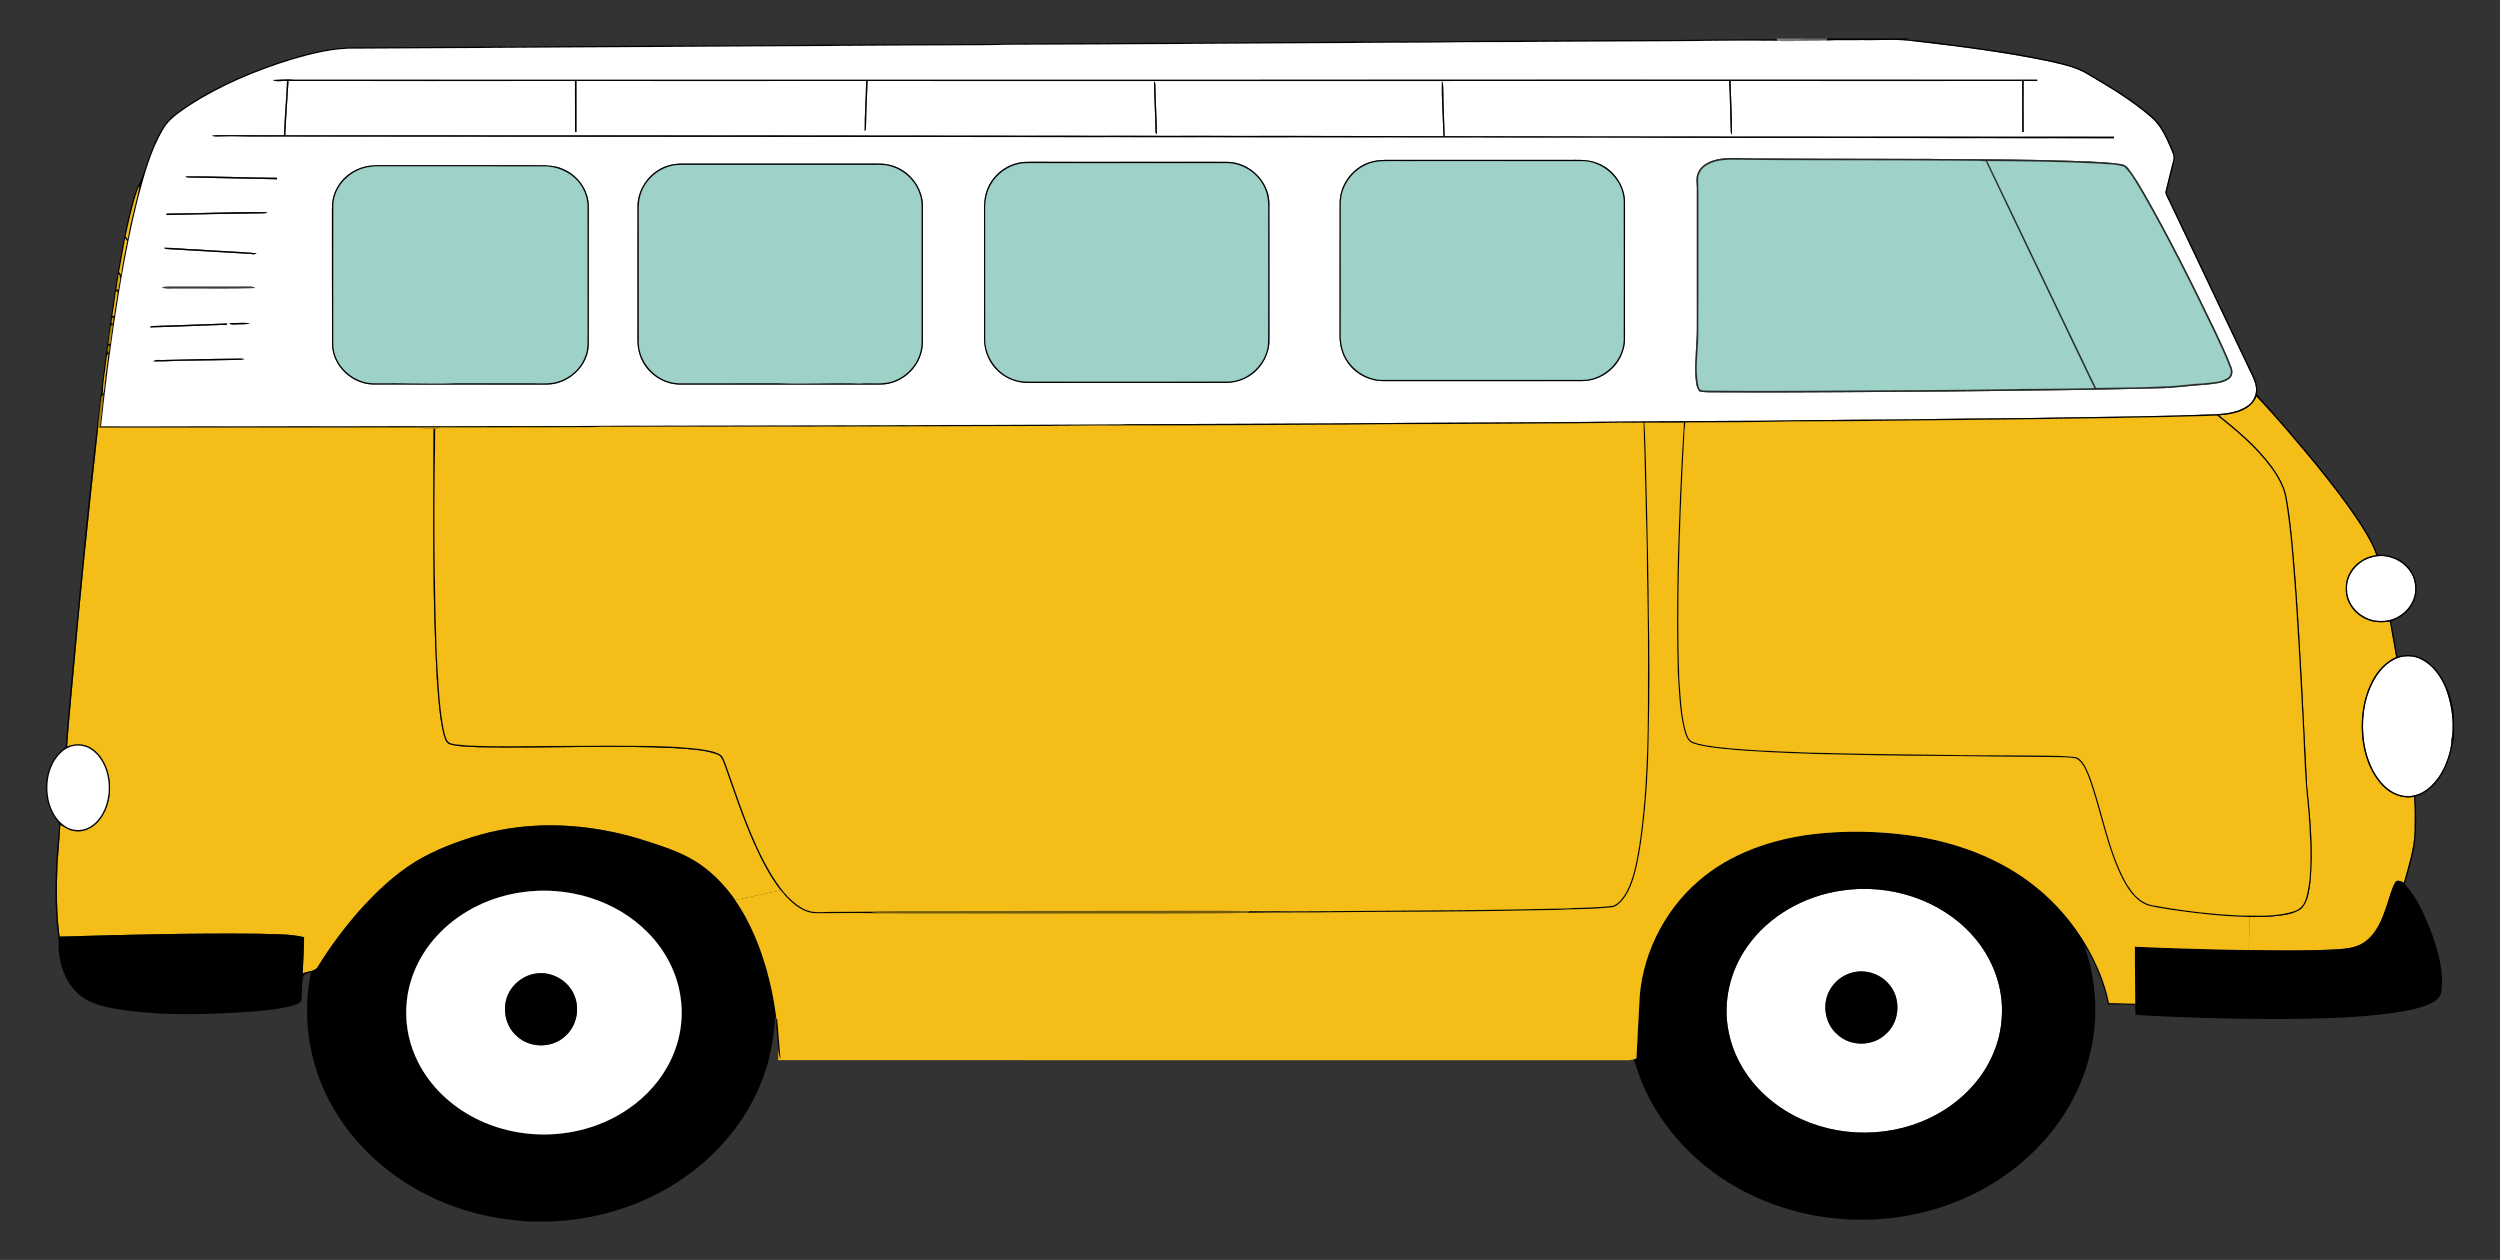
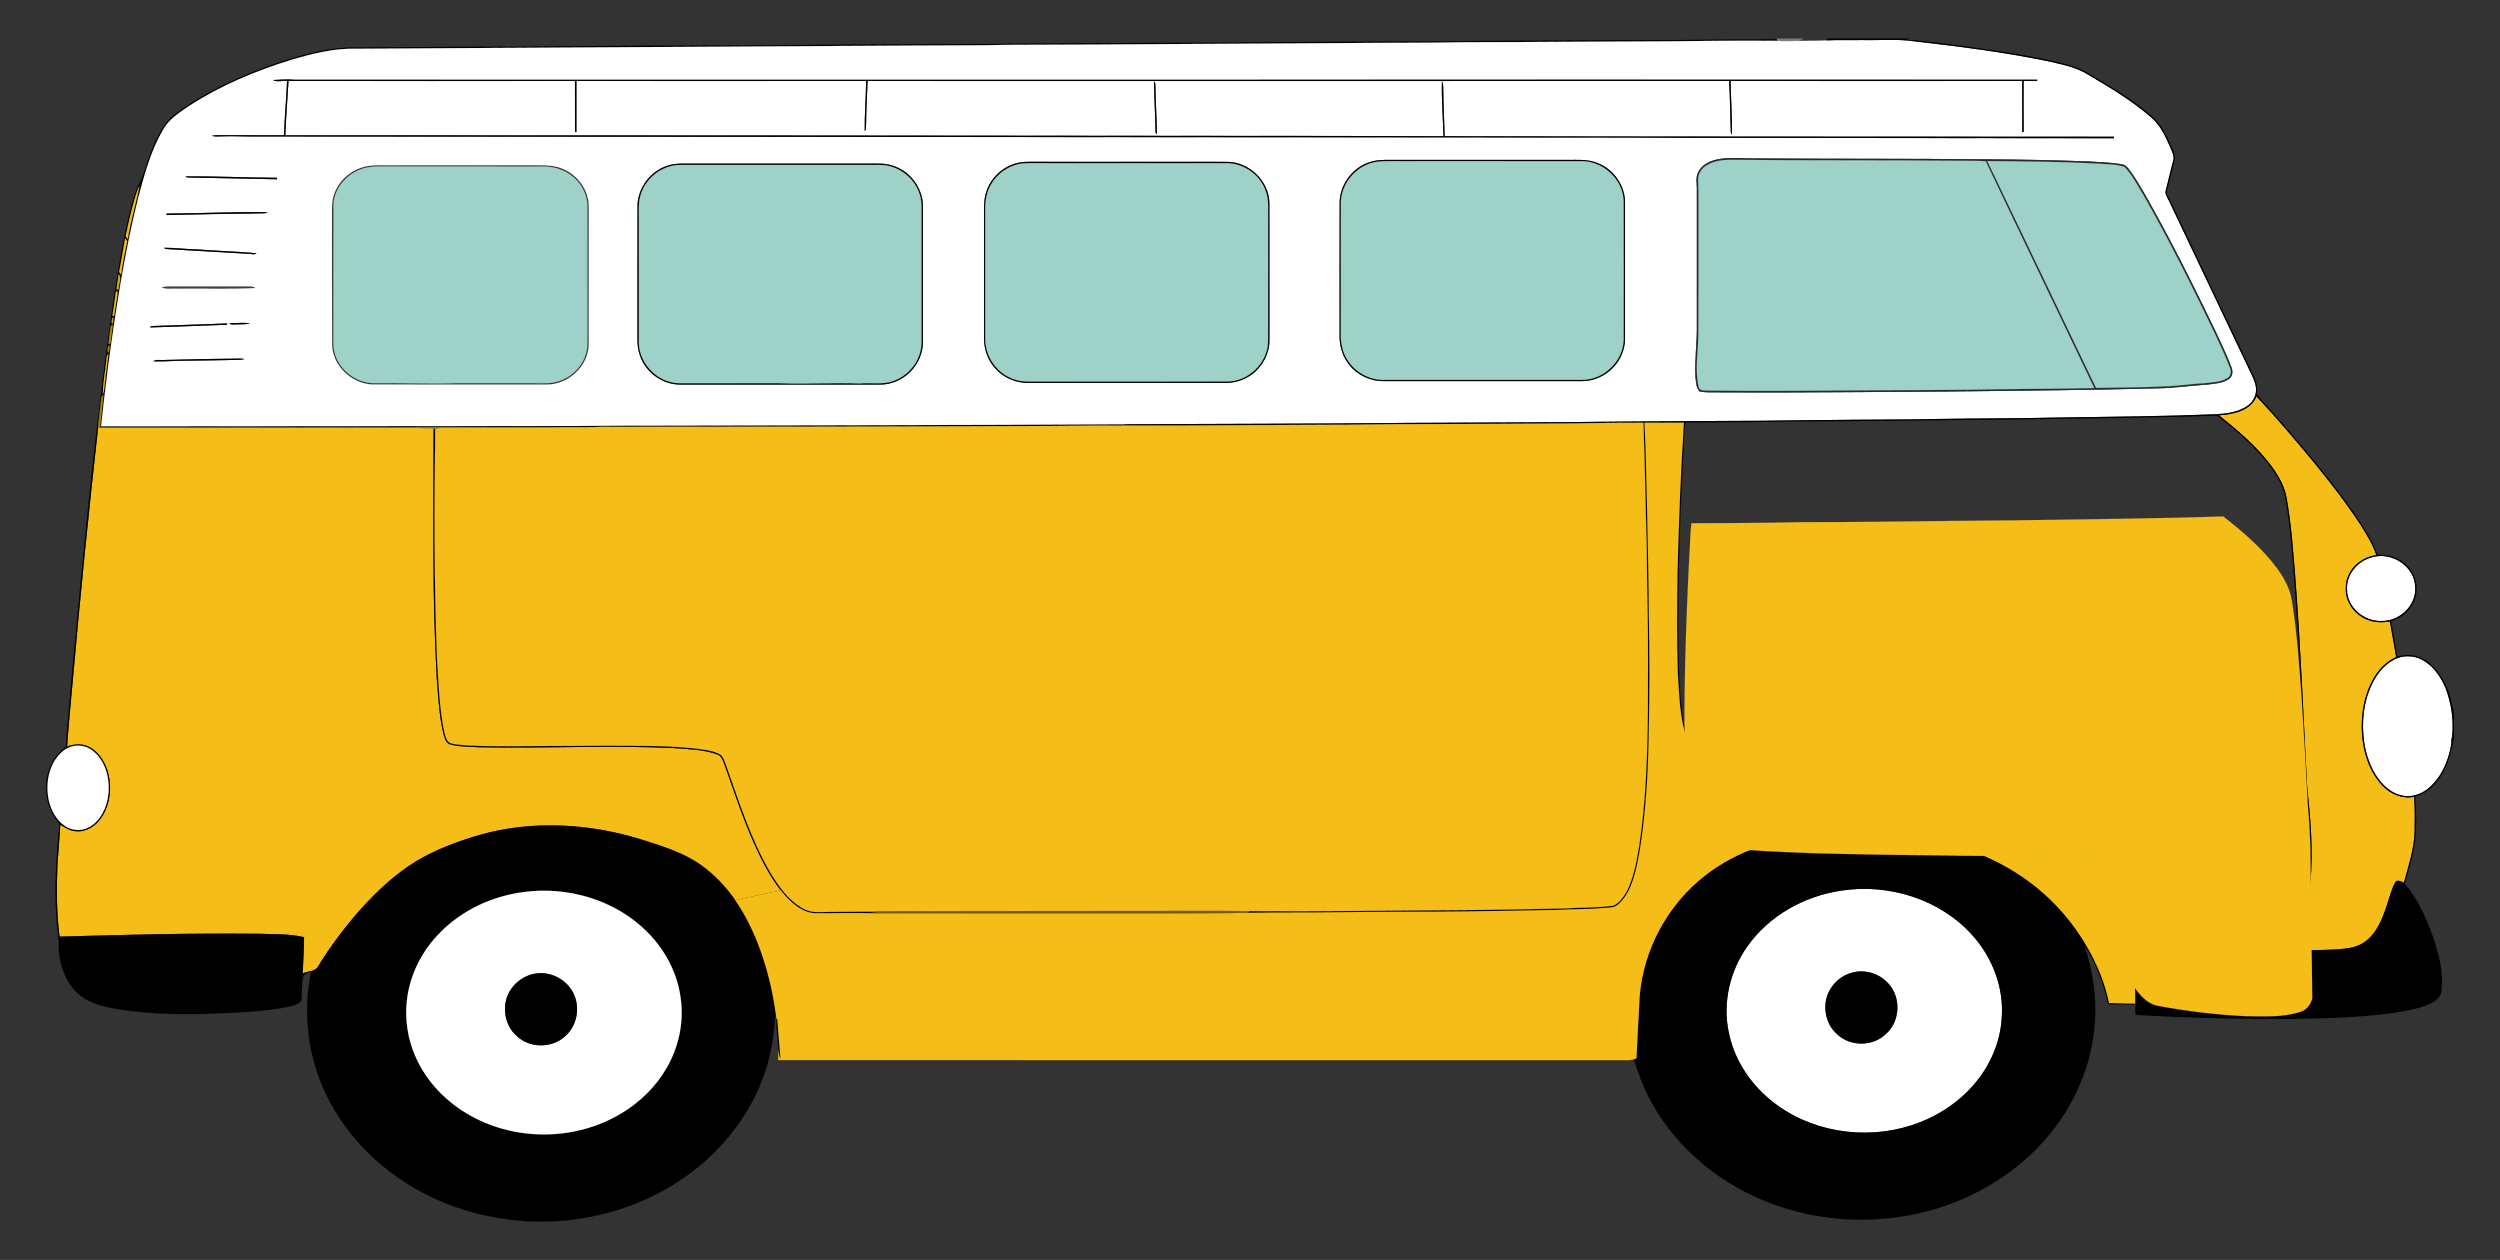
<svg xmlns="http://www.w3.org/2000/svg" version="1.1" id="Layer_1" x="0px" y="0px" viewBox="58.203 120 2597.797 1309.228" enable-background="new 58.203 120 2597.797 1309.228" xml:space="preserve">
  <rect x="58.203" y="120" width="2597.797" height="1309.228" fill="#333333" stroke="none" />
  <g>
    <path fill="#F4BD18" d="M841.498,995.763c-11.564-26.04-20.436-53.152-29.954-79.975   c-1.84-4.601-3.2-10.617-8.68-12.1c-13.844-4.917-28.76-5.109-43.249-6.304   c-68.191-3.31-136.45,0.522-204.682-0.961c-9.683-0.742-19.613-0.288-29.021-2.98   c-4.656-1.291-5.535-6.771-6.84-10.699c-4.464-18.651-5.398-37.893-6.922-56.956   c-4.958-86.361-3.489-172.942-3.379-259.399l-0.398-1.387c-27.949-0.742-55.926-0.096-83.875-0.343   c-88.133-0.041-176.266,0.151-264.412,0c-9.848,88.504-18.802,177.117-26.59,265.827   c-1.923,21.769-4.162,43.524-5.59,65.32c7.65-2.967,16.838-3.337,24.076,0.934   c8.749,4.972,14.462,13.968,17.607,23.321c5.315,16.44,3.557,35.599-6.4,49.965   c-5.672,8.364-15.437,14.792-25.889,13.666c-6.167-0.096-11.372-3.736-16.481-6.744   c-0.645,13.638-2.046,27.235-2.925,40.873c-0.989,25.161-1.058,50.474,2.17,75.497   c68.479-2.019,136.986-3.736,205.492-3.035c16.206,0.659,32.688-0.178,48.578,3.571   c0.028,12.636-0.989,25.271-1.442,37.907c5.15-2.981,13.034-1.731,16.083-7.581   c12.32-20.121,26.562-39.033,41.986-56.86c17.758-19.887,37.275-38.607,60.129-52.561   c20.437-12.086,42.892-20.505,65.636-27.125c55.294-15.726,114.764-11.963,169.289,5.068   c21.261,6.854,43.236,13.446,61.53,26.768c13.597,9.779,25.161,22.085,34.734,35.791l47.479-10.067   C857.856,1030.25,849.285,1013.014,841.498,995.763z" />
    <path fill="#7E7E7E" stroke="#7E7E7E" stroke-width="0.094" d="M1904.257,160.005h28.581   c-2.115,0.81-4.162,1.744-6.236,2.555c-7.224,0.275-14.489,0.481-21.686-0.124l-0.439-1.634L1904.257,160.005z" />
-     <path fill="#646464" stroke="#646464" stroke-width="0.094" d="M1932.838,160.005h24.364l-0.975,1.978   c-9.875,0.577-19.764,0.178-29.625,0.577C1928.676,161.749,1930.723,160.815,1932.838,160.005z" />
    <path stroke="#000000" stroke-width="0.094" d="M1586.322,162.601c71.446-0.371,142.878-1.003,214.324-0.989   c34.61-0.494,69.221-0.687,103.831-0.81l0.439,1.634c-37.975-0.288-75.978-0.028-113.953,0.508   c-70.045,0.124-140.062,0.865-210.093,0.92c-39.816,0.824-79.645,0.44-119.475,0.865   c-118.554,0.508-237.109,1.634-355.677,1.868c-34.349,0.838-68.726,0.426-103.076,0.755   c-190.92,1.085-381.827,2.266-572.733,3.283c-23.664-0.852-46.875,5.054-69.399,11.66   c-36.794,11.399-72.709,26.48-105.205,47.315c-10.163,7.087-21.357,13.872-27.565,25.024   c-12.704,21.673-19.242,46.216-25.765,70.292c-14.6,58.22-23.637,117.662-31.589,177.104   c-2.596,20.286-4.986,40.599-7.169,60.939c156.667-0.014,313.334-0.165,470.001-0.316   c29.268,0.261,58.522-0.536,87.79-0.385c167.517-0.426,335.034-0.385,502.537-1.428l0.082,1.401   c-33.388-0.481-66.762,0.687-100.15,0.467c-146.476,0.632-292.952,0.769-439.442,0.783   c-14.064,0.687-28.155,0.316-42.233,0.508c-31.712-0.714-63.439-0.028-95.165-0.165   c-128.168,0.178-256.35,0.494-384.519,0.316c1.058-11.345,2.706-22.634,3.53-33.992   c-2.761,1.579-2.143,5.068-2.719,7.705c-0.824,8.941-2.321,17.827-2.843,26.796   c-9.848,88.504-18.802,177.117-26.59,265.827c-1.923,21.769-4.162,43.524-5.59,65.32   c7.65-2.967,16.838-3.337,24.076,0.934c8.749,4.972,14.462,13.968,17.607,23.321   c5.315,16.44,3.557,35.599-6.4,49.965c-5.672,8.364-15.437,14.792-25.889,13.666   c-6.167-0.096-11.372-3.736-16.481-6.744c-0.645,13.638-2.046,27.235-2.925,40.873   c-0.989,25.161-1.058,50.473,2.17,75.497c68.479-2.019,136.986-3.736,205.492-3.035   c16.206,0.659,32.688-0.179,48.578,3.571c0.027,12.636-0.989,25.271-1.442,37.907   c5.15-2.98,13.034-1.73,16.083-7.581c12.32-20.121,26.562-39.033,41.986-56.86   c17.758-19.887,37.275-38.607,60.129-52.561c20.437-12.086,42.892-20.505,65.636-27.125   c55.294-15.726,114.764-11.963,169.289,5.068c21.261,6.854,43.236,13.446,61.529,26.768   c19.777,14.215,35.256,33.8,46.587,55.239c16.852,32.001,26.466,67.531,31.026,103.282   c-0.343-0.453-1.016-1.36-1.346-1.813c-1.195,21.851-4.944,43.661-12.759,64.166   c-16.413,44.183-48.4,81.76-87.748,107.334c-39.376,25.875-86.1,39.747-133.058,41.546h-21.027   c-30.229-1.621-60.335-7.581-88.38-19.118c-46.93-18.912-88.449-52.396-114.475-96.03   c-25.834-42.686-35.077-95.138-24.694-143.99c-2.953,1.209-7.444,1.277-8.309,5.137   c-1.84,7.897-0.769,16.11-1.689,24.104c-1.895,3.722-6.496,4.711-10.163,5.906   c-14.297,3.681-29.103,4.807-43.785,6.043c-45.996,3.118-92.542,4.491-138.236-2.774   c-13.212-2.541-27.153-5.466-37.838-14.16c-14.586-11.921-21.453-31.081-22.346-49.444   c0.852-9.655-1.854-19.104-2.06-28.732c-2.774-33.498-0.22-67.119,2.87-100.507   c-20.217-21.769-18.582-62.024,6.689-79.288c1.456-24.873,4.216-49.663,6.249-74.508   c11.578-125.655,23.582-251.351,41.313-376.333c5.219-35.641,10.726-71.322,19.214-106.358   c2.513-9.422,4.862-19.008,9.065-27.853c6.029-10.205,7.856-22.14,12.485-32.962   c6.057-14.847,12.553-30.916,26.246-40.379c30.339-22.854,65.471-38.47,101.057-51.201   c25.299-8.515,51.311-16.22,78.134-17.484c36.162-0.124,72.325-0.453,108.487-0.604   c34.775-0.343,69.564,0.206,104.339-0.591c73.684-0.44,147.369-0.934,221.053-1.044   c78.299-0.906,156.612-1.209,234.925-1.291c32.949-0.783,65.897-0.536,98.846-0.879   c43.991-0.302,87.982-0.494,131.987-0.494c49.883-0.728,99.779-0.769,149.676-1.126   C1508.558,162.834,1547.44,163.411,1586.322,162.601 M201.274,317.043c-5.562,15.767-8.927,32.166-12.485,48.468   c0.701,1.016,1.428,2.033,2.156,3.049c2.816-18.596,8.543-36.602,12.141-55.006   C202.332,314.639,201.728,315.807,201.274,317.043 M188.227,367.599c-1.868,11.702-4.134,23.334-6.235,34.995   c0.687,0.975,1.373,1.95,2.088,2.925c1.319-11.729,3.901-23.307,6.277-34.871   C189.642,369.631,188.941,368.615,188.227,367.599 M181.401,404.695c-0.316,5.411-1.758,10.671-2.115,16.069   l0.769,0.288c0.357-0.151,1.058-0.453,1.401-0.604C181.195,415.215,185.302,409.159,181.401,404.695    M178.627,423.113c-0.961,8.419-2.39,16.77-3.598,25.161l1.813-0.151c0.879-7.952,2.555-15.808,3.543-23.747   c-0.151-0.44-0.467-1.332-0.632-1.786C179.478,422.714,178.915,422.975,178.627,423.113 M174.548,457.009   c1.758-1.566,1.703-5.288,1.25-7.609C173.902,450.897,174.067,454.674,174.548,457.009 M173.353,458.506   c-0.961,6.208-1.717,12.443-2.555,18.665l2.143-0.151c0.549-6.524,1.827-12.938,2.527-19.434L173.353,458.506    M170.4,487.018c1.827-1.923,1.786-5.988,1.236-8.625C169.74,480.247,169.837,484.381,170.4,487.018    M168.642,495.094c-0.989,11.619-3.749,23.101-3.502,34.83c0.714-1.95,1.181-3.983,1.373-6.043   c1.071-12.086,3.008-24.076,4.313-36.135C168.697,489.559,169.177,492.622,168.642,495.094 M130.694,896.313   c-6.455,2.5-11.523,7.65-15.259,13.35c-7.732,12.127-9.463,27.359-6.689,41.299   c2.335,10.603,7.732,21.11,16.921,27.29c6.895,4.779,16.33,5.562,23.898,1.909   c6.785-3.145,11.853-9.12,15.41-15.575c6.593-12.485,7.76-27.496,4.271-41.079   c-2.692-9.779-8.076-19.324-16.783-24.887C146.118,894.446,137.767,893.731,130.694,896.313 M601.079,1047.116   c-31.932,4.395-62.807,18.747-85.468,41.876c-18.898,18.885-31.726,44.073-34.597,70.732   c-2.184,19.626,0.852,39.802,8.804,57.876c11.496,26.521,32.742,48.221,57.945,62.051   c47.534,26.343,109.023,25.505,155.651-2.513c19.475-11.564,36.258-27.853,47.548-47.548   c12.388-21.343,17.923-46.765,14.668-71.281c-3.076-26.081-15.808-50.584-34.212-69.166   C698.098,1055.109,647.803,1040.441,601.079,1047.116z" />
    <path fill="#FFFFFF" stroke="#FFFFFF" stroke-width="0.094" d="M1926.602,162.56c9.861-0.398,19.75,0,29.625-0.577   c12.168-0.659,24.351,0,36.547-0.343c18.569,0.467,37.275-1.387,55.733,1.442   c45.68,5.247,91.388,11.07,136.478,20.272c14.819,3.447,30.352,6.125,43.4,14.462   c22.456,13.212,44.994,26.713,64.757,43.812c10.177,8.474,15.616,20.89,20.78,32.756   c1.497,3.832,3.86,7.897,2.582,12.169c-2.664,11.056-5.672,22.044-8.213,33.127   c0.577,4.203,3.378,7.829,4.972,11.743c26.631,56.187,53.413,112.291,80.112,168.423   c3.076,6.977,7.265,13.611,8.762,21.178c1.538,7.444-1.566,15.506-7.65,20.052   c-9.202,6.895-21.055,8.502-32.193,9.339c-55.83,2.184-111.701,2.719-167.558,3.489   c-40.722,0.961-81.458,0.783-122.18,1.428c-38.456,0.893-76.939,0.549-115.409,1.113   c-30.188,0.055-60.348,0.961-90.536,0.865c-40.777,0.082-81.54,0.536-122.304,0.755   c-74.605,0.961-149.223,0.906-223.841,1.36c-98.956,1.016-197.952,0.879-296.921,1.415   c-167.503,1.044-335.02,1.003-502.537,1.428c-29.268-0.151-58.522,0.645-87.79,0.385   c-156.667,0.151-313.334,0.302-470.001,0.316c2.184-20.34,4.574-40.654,7.169-60.939   c7.952-59.442,16.989-118.884,31.589-177.103c6.524-24.076,13.061-48.619,25.765-70.292   c6.208-11.152,17.401-17.937,27.565-25.024c32.495-20.835,68.41-35.915,105.205-47.315   c22.524-6.606,45.735-12.512,69.399-11.66c190.906-1.016,381.813-2.197,572.733-3.283   c34.349-0.33,68.726,0.082,103.076-0.755c118.568-0.234,237.122-1.36,355.677-1.868   c39.829-0.426,79.659-0.041,119.475-0.865c70.031-0.055,140.048-0.797,210.093-0.92   c37.975-0.536,75.978-0.797,113.953-0.508C1912.113,163.04,1919.378,162.834,1926.602,162.56 M341.831,203.144   c4.354,2.404,9.875,0.385,14.668,0.989c-0.714,18.843-2.596,37.605-3.2,56.448   c-22.552,0.041-45.09-0.165-67.641-0.082c-2.404-0.014-4.835,0-7.156,0.673c3.283,0.893,6.716,0.577,10.067,0.494   c11.413-0.481,22.813,0.261,34.226,0.137c423.51,0.343,847.021,0.714,1270.531,0.92   c70.484,0.316,140.955-0.137,211.44,0.467c149.992,0.165,299.984,0.206,449.962,0.426   c0.041-0.385,0.11-1.14,0.138-1.511c-231.835-0.151-463.683-0.055-695.518-0.577   c-0.385-15.561-1.236-31.122-1.415-46.71c-0.289-3.447,0.384-7.169-1.36-10.301   c-0.591,19.008,1.167,38.003,1.579,57.011c-75.278-0.33-150.569-0.178-225.846-0.316   c-325.901-0.371-651.788-0.618-977.675-0.618c0.783-18.857,2.252-37.673,3.351-56.503   c99.23,0.165,198.46,0.11,297.691,0.028c0.11,17.69,0,35.393,0.055,53.097   c0.357-0.028,1.071-0.082,1.428-0.11c-0.082-17.662-0.055-35.325-0.014-52.987   c100.356,0.069,200.726,0.124,301.097-0.028c-0.192,17.36-1.703,34.693-1.483,52.053   c1.84-1.772,1.016-4.56,1.36-6.812c0.124-15.08,1.126-30.119,1.593-45.186   c298.404,0.014,596.809,0.124,895.214-0.055c1.126,17.346,1.071,34.72,1.785,52.08   c-0.041,1.346,0.33,2.555,1.14,3.653c0.357-18.582-1.099-37.138-1.415-55.72   c101.016,0.124,202.045,0.096,303.06,0.014c0.124,17.703,0,35.407,0.069,53.097   c0.357-0.041,1.071-0.137,1.442-0.192c-0.151-17.635-0.082-35.283-0.041-52.918   c4.642,0.082,9.312,0.082,13.981,0.082l0.082-1.36c-603.677,0.165-1207.353-0.014-1811.016,0.082   C356.623,202.018,349.234,203.048,341.831,203.144 M1257.303,204.93c0.247,16.165,1.346,32.303,1.511,48.468   c0.302,2.019-0.591,4.752,1.538,6.002c-0.178-16.193-1.319-32.372-1.524-48.578   C1258.471,208.844,1259.391,206.152,1257.303,204.93 M1843.524,285.509c-8.474,1.648-17.676,5.823-21.041,14.38   c-2.28,4.835-1.044,10.218-1.03,15.328c0,47.617-0.014,95.22,0,142.837c0.275,17.868-2.431,35.682-1.442,53.564   c0.618,5.095,0.508,11.056,4.271,15.039c7.939,1.744,16.275,0.687,24.392,1.099   c78.299,0.426,156.598-0.632,234.898-0.948c72.366-0.906,144.732-1.332,217.07-3.324   c17.03-0.192,33.855-2.857,50.844-3.846c7.664-0.961,15.973-1.25,22.607-5.686   c3.969-2.541,4.587-7.897,2.925-12.004c-4.835-12.924-10.891-25.354-16.673-37.865   c-23.335-48.427-47.342-96.579-73.987-143.276c-5.192-8.694-10.191-17.566-16.44-25.546   c-1.882-2.568-4.615-4.422-7.801-4.711c-10.452-1.73-21.068-1.964-31.616-2.678   c-35.709-1.415-71.446-2.074-107.182-2.307c-80.552-0.783-161.103-0.385-241.655-0.92   C1868.96,284.836,1856.104,283.092,1843.524,285.509 M1485.457,287.445c-19.722,4.12-34.816,22.716-35.174,42.81   c-0.206,46.271,0,92.555-0.096,138.84c0.014,9.696,2.568,19.544,8.241,27.51   c8.213,12.114,22.689,19.516,37.302,19.379c68.658,0,137.329,0.014,206,0   c19.036,0.275,37.261-12.938,42.865-31.122c2.884-7.719,2.074-16.042,2.156-24.104   c0.014-43.496,0-86.993,0.014-130.489c-0.055-18.747-13.432-36.368-31.314-41.793   c-8.858-2.939-18.294-2.252-27.468-2.294c-59.964-0.014-119.914-0.014-179.878,0   C1500.538,286.223,1492.888,285.728,1485.457,287.445 M1117.543,288.956c-15.286,2.829-28.691,14.105-33.896,28.787   c-4.024,10.603-2.61,22.153-2.87,33.223c0,40.255,0,80.51,0.014,120.779c-0.041,11.317,3.928,22.648,11.605,31.053   c8.46,9.586,21.137,15.149,33.924,15.08c68.644-0.014,137.302,0,205.959-0.014   c9.518-0.069,19.049-3.104,26.713-8.804c11.248-8.227,18.473-21.961,18.267-35.943   c-0.041-47.644,0.069-95.288-0.055-142.919c-0.851-22.497-21.123-41.807-43.565-41.986   c-68.644-0.096-137.302,0-205.946-0.055C1124.287,288.159,1120.881,288.324,1117.543,288.956 M754.67,291.415   c-18.871,4.519-33.333,22.346-33.979,41.725c-0.124,42.576-0.014,85.166-0.055,127.743   c0.151,9.106-0.824,18.486,2.17,27.276c5.288,17.621,22.387,30.916,40.818,31.396c70.058,0,140.117,0.096,210.176,0   c18.555-0.234,35.846-13.569,41.272-31.245c2.953-8.433,2.033-17.456,2.17-26.205c0-42.563,0-85.125,0-127.674   c-0.096-17.03-10.823-33.347-26.342-40.31c-7.018-3.296-14.861-4.395-22.552-4.106   c-64.565,0.028-129.116,0-193.667,0.014C767.992,290.055,761.194,289.615,754.67,291.415 M437.724,293.076   c-13.006,3.022-24.68,11.935-30.394,24.09c-3.296,6.593-4.354,14.091-4.175,21.398   c0.11,46.724-0.124,93.434,0.124,140.145c0.906,21.659,20.272,39.871,41.67,40.791   c60.445,0.261,120.889-0.028,181.334,0.069c22.126,0.124,42.906-18.555,43.661-40.942   c0.096-48.07-0.014-96.14,0.041-144.196c-0.014-16.852-11.441-32.564-26.878-38.868   c-7.829-3.516-16.55-3.804-24.997-3.846c-52.671,0.028-105.342,0-157.999,0.014   C452.625,291.717,445.058,291.428,437.724,293.076 M250.951,303.336c1.195,1.305,3.008,1.03,4.574,1.14   c30.174,0.494,60.348,1.126,90.509,1.786c-0.014-0.385-0.069-1.14-0.096-1.524   C314.28,304.654,282.609,302.979,250.951,303.336 M231.27,341.957c0.014,0.371,0.041,1.113,0.055,1.483   c32.811-0.865,65.609-1.277,98.42-1.744c2.129-0.124,4.505,0.247,6.29-1.195   C301.109,339.924,266.196,341.847,231.27,341.957 M228.592,377.487c0.975,0.893,2.115,1.332,3.434,1.319   c28.43,1.566,56.846,3.365,85.29,4.958c2.417-0.041,5.37,1.36,7.334-0.632   c-20.698-1.854-41.477-2.404-62.203-3.969C251.144,378.929,239.895,377.419,228.592,377.487 M226.477,418.649   c3.557,1.511,7.485,0.879,11.248,0.989c28.471-0.261,56.983,0.467,85.441-0.371   c-2.445-2.005-5.741-1.222-8.625-1.373c-27.441,0.082-54.882,0.055-82.309,0.014   C230.268,417.907,228.358,418.154,226.477,418.649 M216.945,458.808c-1.25-0.124-2.197,0.343-2.857,1.387   c24.832-0.591,49.649-1.786,74.467-2.568c2.005-0.343,5.04,1.195,5.851-1.497   C268.586,456.885,242.766,458.094,216.945,458.808 M296.892,456.418c2.472,1.332,5.356,0.522,8.035,0.645   c4.203-0.385,8.68,0.508,12.649-1.291c-6.798-0.494-13.611,0.014-20.409,0   C297.099,455.938,296.961,456.267,296.892,456.418 M228.043,494.105c-3.365,0.508-7.568-1.14-10.301,1.36   c11.674,0.412,23.321-0.824,34.995-0.7c17.8-0.055,35.586-0.591,53.385-0.852   c2.019-0.041,4.024-0.302,6.002-0.769c-1.442-0.33-2.898-0.494-4.354-0.508   C281.18,492.855,254.605,493.35,228.043,494.105z" />
    <path stroke="#000000" stroke-width="0.094" d="M341.831,203.144c7.403-0.096,14.792-1.126,22.181-0.234   c603.663-0.096,1207.339,0.082,1811.016-0.082l-0.082,1.36c-4.67,0-9.339,0-13.981-0.082   c-0.041,17.635-0.11,35.283,0.041,52.918c-0.371,0.055-1.085,0.151-1.442,0.192   c-0.069-17.69,0.055-35.393-0.069-53.097c-101.016,0.082-202.045,0.11-303.06-0.014   c0.316,18.582,1.772,37.138,1.415,55.72c-0.81-1.099-1.181-2.307-1.14-3.653   c-0.714-17.36-0.659-34.734-1.785-52.08c-298.405,0.178-596.81,0.069-895.214,0.055   c-0.467,15.066-1.47,30.105-1.593,45.186c-0.343,2.252,0.481,5.04-1.36,6.812   c-0.22-17.36,1.291-34.693,1.483-52.053c-100.37,0.151-200.74,0.096-301.097,0.028   c-0.041,17.662-0.069,35.325,0.014,52.987c-0.357,0.028-1.071,0.082-1.428,0.11   c-0.055-17.703,0.055-35.407-0.055-53.097c-99.23,0.082-198.46,0.137-297.691-0.028   c-1.099,18.83-2.568,37.646-3.351,56.503c325.887,0,651.774,0.247,977.675,0.618   c75.278,0.137,150.569-0.014,225.846,0.316c-0.412-19.008-2.17-38.003-1.579-57.011   c1.744,3.131,1.071,6.853,1.36,10.301c0.178,15.588,1.03,31.149,1.414,46.71   c231.835,0.522,463.683,0.426,695.518,0.577c-0.027,0.371-0.096,1.126-0.137,1.511   c-149.978-0.22-299.971-0.261-449.963-0.426c-70.484-0.604-140.955-0.151-211.439-0.467   c-423.51-0.206-847.021-0.577-1270.531-0.92c-11.413,0.124-22.813-0.618-34.226-0.137   c-3.351,0.082-6.785,0.398-10.067-0.494c2.321-0.673,4.752-0.687,7.156-0.673   c22.552-0.082,45.09,0.124,67.641,0.082c0.604-18.843,2.486-37.605,3.2-56.448   C351.706,203.529,346.185,205.548,341.831,203.144z" />
    <path stroke="#000000" stroke-width="0.094" d="M1257.303,204.93c2.088,1.222,1.167,3.914,1.524,5.892   c0.206,16.206,1.346,32.385,1.524,48.578c-2.129-1.25-1.236-3.983-1.538-6.002   C1258.649,237.233,1257.551,221.095,1257.303,204.93z" />
    <path fill="#262C2A" stroke="#262C2A" stroke-width="0.094" d="M1843.524,285.509c12.581-2.417,25.436-0.673,38.14-0.865   c80.552,0.536,161.103,0.137,241.655,0.92c35.737,0.234,71.473,0.893,107.182,2.307   c10.548,0.714,21.165,0.948,31.616,2.678c3.186,0.288,5.919,2.143,7.801,4.711   c6.249,7.98,11.248,16.852,16.44,25.546c26.644,46.697,50.652,94.849,73.987,143.276   c5.782,12.512,11.839,24.941,16.673,37.865c1.662,4.107,1.044,9.463-2.925,12.004   c-6.634,4.436-14.943,4.725-22.607,5.686c-16.989,0.989-33.814,3.653-50.844,3.846   c-72.338,1.992-144.704,2.417-217.07,3.324c-78.299,0.316-156.598,1.373-234.898,0.948   c-8.117-0.412-16.454,0.645-24.392-1.099c-3.763-3.983-3.653-9.944-4.271-15.039   c-0.989-17.882,1.717-35.695,1.442-53.564c-0.014-47.617,0-95.22,0-142.837c-0.014-5.109-1.25-10.493,1.03-15.328   C1825.848,291.332,1835.05,287.157,1843.524,285.509 M1831.905,291.566c-5.054,2.898-8.818,8.254-9.12,14.146   c0.659,17.333,0.192,34.679,0.33,52.012c-0.083,36.547,0.165,73.094-0.11,109.641   c-0.151,18.102-3.75,36.492,0.247,54.401c0.838,5.109,6.565,3.736,10.328,4.079   c59.511,0.852,119.021-0.055,178.532-0.343c40.709-0.206,81.417-0.234,122.112-0.989   c33.402-0.591,66.803-0.44,100.191-1.264c-37.522-78.601-75.415-157.024-112.772-235.68   c-8.117-0.604-16.248-0.316-24.351-0.522c-80.565-0.755-161.144-0.11-241.71-1.016   C1847.452,286.182,1839.005,287.377,1831.905,291.566 M2123.209,287.363   c37.756,78.533,75.291,157.175,113.019,235.708c23.678-0.481,47.369-0.357,71.034-1.634   c13.899-0.151,27.619-2.651,41.491-3.241c8.131-1.003,17.03-0.961,24.172-5.494   c3.653-2.197,3.901-6.908,2.39-10.507c-4.546-12.265-10.315-24.021-15.767-35.888   c-23.224-48.427-47.232-96.538-73.808-143.235c-6.263-10.067-11.509-21.082-19.928-29.556   c-9.504-3.406-19.956-2.637-29.886-3.612C2198.39,287.912,2160.786,287.748,2123.209,287.363z" />
    <path stroke="#000000" stroke-width="0.094" d="M1485.457,287.445c7.43-1.717,15.08-1.222,22.648-1.264   c59.964-0.014,119.914-0.014,179.878,0c9.175,0.041,18.61-0.645,27.468,2.294   c17.882,5.425,31.259,23.046,31.314,41.793c-0.014,43.496,0,86.993-0.014,130.489   c-0.083,8.062,0.728,16.385-2.156,24.104c-5.604,18.184-23.829,31.396-42.865,31.122   c-68.671,0.014-137.343,0-206,0c-14.613,0.137-29.089-7.265-37.302-19.379   c-5.672-7.966-8.227-17.813-8.241-27.51c0.096-46.285-0.11-92.569,0.096-138.84   C1450.641,310.162,1465.735,291.566,1485.457,287.445 M1490.292,287.94c-21.11,2.211-38.291,21.274-38.786,42.411   c-0.11,45.763,0.027,91.539-0.055,137.302c-0.11,4.093,0.302,8.172,1.195,12.168   c3.818,20.382,23.747,35.764,44.362,34.913c68.699-0.055,137.398,0,206.097-0.027   c21.92-0.426,41.794-19.462,42.26-41.532c0.069-48.097,0.096-96.181-0.014-144.279   c-0.591-22.098-20.437-40.708-42.261-41.409c-57.698-0.082-115.395-0.014-173.079-0.028   C1516.771,287.761,1503.477,286.827,1490.292,287.94z" />
    <path fill="#9ED1C8" stroke="#9ED1C8" stroke-width="0.094" d="M1831.905,291.566c7.101-4.189,15.547-5.384,23.678-5.535   c80.565,0.906,161.144,0.261,241.71,1.016c8.103,0.206,16.234-0.082,24.351,0.522   c37.357,78.656,75.25,157.079,112.772,235.68c-33.388,0.824-66.79,0.673-100.191,1.264   c-40.695,0.755-81.403,0.783-122.112,0.989c-59.511,0.288-119.021,1.195-178.532,0.343   c-3.763-0.343-9.491,1.03-10.328-4.079c-3.997-17.91-0.398-36.3-0.247-54.401   c0.275-36.547,0.027-73.094,0.11-109.641c-0.137-17.333,0.33-34.679-0.33-52.012   C1823.087,299.82,1826.85,294.464,1831.905,291.566z" />
    <path stroke="#000000" stroke-width="0.094" d="M1117.543,288.956c3.337-0.632,6.744-0.797,10.15-0.797   c68.644,0.055,137.302-0.041,205.946,0.055c22.442,0.179,42.714,19.489,43.565,41.986   c0.124,47.63,0.013,95.275,0.055,142.919c0.206,13.982-7.018,27.716-18.267,35.943   c-7.664,5.7-17.195,8.735-26.713,8.804c-68.658,0.014-137.315,0-205.959,0.014   c-12.787,0.069-25.463-5.494-33.924-15.08c-7.678-8.405-11.647-19.736-11.605-31.053   c-0.014-40.269-0.014-80.524-0.014-120.779c0.261-11.07-1.154-22.62,2.87-33.223   C1088.852,303.061,1102.257,291.785,1117.543,288.956 M1116.623,290.522c-11.853,2.623-22.442,10.369-28.499,20.876   c-4.381,7.307-6.043,15.932-6.167,24.351c0.082,45.818-0.055,91.635,0.069,137.453   c0.371,17.951,12.388,34.995,29.46,40.791c6.894,2.637,14.352,2.582,21.631,2.472   c66.831-0.041,133.662,0.069,200.493-0.055c22.181-0.055,42.164-19.75,42.26-41.986   c0.124-46.697,0.014-93.407,0.041-140.103c0.096-5.81-0.742-11.66-2.898-17.072   c-6.29-16.33-23.101-27.922-40.653-27.675c-68.273-0.041-136.546,0.014-204.819-0.028   C1123.875,289.56,1120.194,289.78,1116.623,290.522z" />
    <path fill="#9ED1C8" stroke="#9ED1C8" stroke-width="0.094" d="M1490.292,287.94c13.185-1.113,26.48-0.178,39.719-0.481   c57.684,0.014,115.382-0.055,173.079,0.028c21.824,0.7,41.67,19.31,42.261,41.409   c0.11,48.097,0.082,96.181,0.014,144.279c-0.467,22.071-20.341,41.107-42.26,41.532   c-68.699,0.027-137.398-0.028-206.097,0.027c-20.615,0.852-40.544-14.531-44.362-34.913   c-0.893-3.997-1.305-8.076-1.195-12.168c0.082-45.763-0.055-91.539,0.055-137.302   C1452.001,309.214,1469.182,290.151,1490.292,287.94z" />
    <path fill="#9ED1C8" stroke="#9ED1C8" stroke-width="0.094" d="M2123.209,287.363c37.577,0.385,75.181,0.549,112.717,2.541   c9.93,0.975,20.382,0.206,29.886,3.612c8.419,8.474,13.665,19.489,19.928,29.556   c26.576,46.697,50.584,94.808,73.808,143.235c5.453,11.866,11.221,23.623,15.767,35.888   c1.511,3.598,1.263,8.309-2.39,10.507c-7.142,4.532-16.041,4.491-24.172,5.494   c-13.872,0.591-27.592,3.09-41.491,3.241c-23.664,1.277-47.356,1.154-71.034,1.634   C2198.5,444.538,2160.964,365.896,2123.209,287.363z" />
    <path stroke="#000000" stroke-width="0.094" d="M754.67,291.415c6.524-1.799,13.322-1.36,20.011-1.387   c64.551-0.014,129.102,0.014,193.667-0.014c7.691-0.288,15.533,0.81,22.552,4.106   c15.52,6.963,26.246,23.28,26.342,40.31c0,42.549,0,85.111,0,127.674c-0.137,8.749,0.783,17.772-2.17,26.205   c-5.425,17.676-22.716,31.012-41.272,31.245c-70.059,0.096-140.117,0-210.176,0   c-18.431-0.481-35.531-13.775-40.818-31.397c-2.994-8.79-2.019-18.171-2.17-27.276   c0.041-42.576-0.069-85.166,0.055-127.743C721.337,313.76,735.799,295.933,754.67,291.415 M758.268,291.978   c-16.742,2.925-31.204,16.261-34.995,32.894c-1.895,7.155-1.058,14.6-1.222,21.892   c0.014,43.51-0.041,87.02,0.028,130.531c1.003,21.535,20.011,40.53,41.67,40.901   c34.761,0.041,69.509,0.082,104.257,0.014c27.908,1.154,55.844-0.797,83.765,0.288   c11.853-1.14,24.255,1.593,35.627-2.939c13.144-4.889,23.678-16.399,27.098-30.037   c1.621-5.796,1.264-11.866,1.291-17.827c0-41.711,0-83.422,0-125.133c-0.014-6.867,0.412-13.954-1.909-20.547   c-5.411-17.621-22.881-30.806-41.381-30.614c-68.685,0.014-137.356,0.014-206.028,0   C763.721,291.428,760.96,291.442,758.268,291.978z" />
    <path fill="#9ED1C8" stroke="#9ED1C8" stroke-width="0.094" d="M1116.623,290.522c3.571-0.742,7.252-0.961,10.919-0.975   c68.273,0.041,136.546-0.014,204.819,0.027c17.552-0.247,34.363,11.345,40.653,27.675   c2.156,5.411,2.994,11.262,2.898,17.072c-0.028,46.697,0.082,93.407-0.041,140.103   c-0.096,22.236-20.079,41.931-42.26,41.986c-66.831,0.124-133.662,0.014-200.493,0.055   c-7.279,0.11-14.737,0.165-21.631-2.472c-17.072-5.796-29.089-22.84-29.46-40.791   c-0.124-45.818,0.014-91.635-0.069-137.453c0.124-8.419,1.785-17.044,6.167-24.351   C1094.181,300.891,1104.77,293.145,1116.623,290.522z" />
-     <path stroke="#000000" stroke-width="0.094" d="M437.724,293.076c7.334-1.648,14.902-1.36,22.387-1.346   c52.657-0.014,105.328,0.014,157.999-0.014c8.447,0.041,17.168,0.33,24.996,3.846   c15.437,6.304,26.864,22.016,26.878,38.868c-0.055,48.056,0.055,96.126-0.041,144.196   c-0.755,22.387-21.535,41.066-43.661,40.942c-60.445-0.096-120.889,0.192-181.334-0.069   c-21.398-0.92-40.763-19.132-41.67-40.791c-0.247-46.71-0.014-93.421-0.124-140.145   c-0.178-7.307,0.879-14.806,4.175-21.398C413.043,305.012,424.717,296.098,437.724,293.076 M443.753,293.392   c-20.176,1.827-38.456,19.049-39.102,39.692c-0.137,48.056-0.041,96.099-0.055,144.155   c-0.027,22.497,21.068,41.532,43.208,40.983c27.894-0.494,55.775,1.03,83.656-0.014   c27.51,0.055,55.006,0,82.516,0.014c8.227-0.028,16.715,0.714,24.653-2.005   c13.638-4.313,25.024-15.561,28.718-29.474c1.621-5.755,1.25-11.784,1.277-17.69   c-0.028-44.87,0-89.726-0.014-134.596c0.055-6.318-1.703-12.539-4.615-18.102   c-7.568-14.737-23.966-23.362-40.283-23.376c-57.712-0.137-115.423,0.014-173.121-0.069   C448.286,292.898,446.006,293.049,443.753,293.392z" />
    <path fill="#9ED1C8" stroke="#9ED1C8" stroke-width="0.094" d="M758.268,291.978c2.692-0.536,5.452-0.549,8.199-0.577   c68.671,0.014,137.343,0.014,206.028,0c18.5-0.192,35.97,12.993,41.381,30.614   c2.321,6.593,1.895,13.679,1.909,20.547c0,41.711,0,83.422,0,125.133c-0.028,5.961,0.33,12.031-1.291,17.827   c-3.42,13.638-13.954,25.148-27.098,30.037c-11.372,4.532-23.774,1.799-35.627,2.939   c-27.922-1.085-55.857,0.865-83.765-0.288c-34.748,0.069-69.496,0.027-104.257-0.014   c-21.659-0.371-40.667-19.365-41.67-40.901c-0.069-43.51-0.014-87.02-0.028-130.531   c0.165-7.293-0.673-14.737,1.222-21.892C727.064,308.239,741.526,294.903,758.268,291.978z" />
    <path fill="#9ED1C8" stroke="#9ED1C8" stroke-width="0.094" d="M443.753,293.392c2.252-0.343,4.532-0.494,6.84-0.481   c57.698,0.082,115.409-0.069,173.121,0.069c16.316,0.014,32.715,8.639,40.283,23.376   c2.912,5.562,4.67,11.784,4.615,18.102c0.014,44.87-0.014,89.726,0.014,134.596   c-0.028,5.906,0.343,11.935-1.277,17.69c-3.695,13.913-15.08,25.161-28.718,29.474   c-7.938,2.719-16.426,1.978-24.653,2.005c-27.51-0.014-55.006,0.041-82.516-0.014   c-27.881,1.044-55.761-0.481-83.656,0.014c-22.14,0.549-43.236-18.486-43.208-40.983   c0.014-48.056-0.082-96.099,0.055-144.155C405.297,312.442,423.577,295.219,443.753,293.392z" />
    <path stroke="#000000" stroke-width="0.094" d="M250.951,303.336c31.657-0.357,63.329,1.319,94.986,1.401   c0.027,0.385,0.082,1.14,0.096,1.524c-30.16-0.659-60.335-1.291-90.509-1.786   C253.959,304.366,252.146,304.641,250.951,303.336z" />
    <path fill="#F4BD18" stroke="#F4BD18" stroke-width="0.094" d="M201.274,317.043c0.453-1.236,1.058-2.404,1.813-3.489   c-3.598,18.404-9.326,36.41-12.141,55.006c-0.728-1.016-1.456-2.033-2.156-3.049   C192.347,349.208,195.712,332.81,201.274,317.043z" />
    <path stroke="#000000" stroke-width="0.094" d="M231.27,341.957c34.926-0.11,69.839-2.033,104.765-1.456   c-1.786,1.442-4.162,1.071-6.29,1.195c-32.811,0.467-65.609,0.879-98.42,1.744   C231.311,343.069,231.284,342.327,231.27,341.957z" />
    <path fill="#F4BD18" stroke="#F4BD18" stroke-width="0.094" d="M188.227,367.599c0.714,1.016,1.415,2.033,2.129,3.049   c-2.376,11.564-4.958,23.142-6.277,34.871c-0.714-0.975-1.401-1.95-2.088-2.925   C184.093,390.933,186.359,379.3,188.227,367.599z" />
    <path stroke="#000000" stroke-width="0.094" d="M228.592,377.487c11.303-0.069,22.552,1.442,33.855,1.676   c20.725,1.566,41.505,2.115,62.203,3.969c-1.964,1.992-4.917,0.591-7.334,0.632   c-28.444-1.593-56.86-3.392-85.29-4.958C230.707,378.82,229.567,378.38,228.592,377.487z" />
    <path fill="#DAAB0E" stroke="#DAAB0E" stroke-width="0.094" d="M181.401,404.695c3.901,4.464-0.206,10.52,0.055,15.753   c-0.343,0.151-1.044,0.453-1.401,0.604l-0.769-0.288C179.643,415.366,181.085,410.106,181.401,404.695z" />
    <path fill="#3E3E3E" stroke="#3E3E3E" stroke-width="0.094" d="M226.477,418.649c1.882-0.494,3.791-0.742,5.755-0.742   c27.427,0.041,54.868,0.069,82.31-0.014c2.884,0.151,6.181-0.632,8.625,1.373   c-28.457,0.838-56.97,0.11-85.441,0.371C233.962,419.528,230.034,420.16,226.477,418.649z" />
    <path fill="#F4BD18" stroke="#F4BD18" stroke-width="0.094" d="M178.627,423.113c0.288-0.137,0.852-0.398,1.126-0.522   c0.165,0.453,0.481,1.346,0.632,1.786c-0.989,7.938-2.664,15.794-3.543,23.747l-1.813,0.151   C176.237,439.882,177.665,431.532,178.627,423.113z" />
    <path fill="#CB980D" stroke="#CB980D" stroke-width="0.094" d="M174.548,457.009c-0.481-2.335-0.645-6.112,1.25-7.609   C176.251,451.721,176.305,455.443,174.548,457.009z" />
    <path stroke="#000000" stroke-width="0.094" d="M216.945,458.808c25.82-0.714,51.641-1.923,77.461-2.678   c-0.81,2.692-3.846,1.154-5.851,1.497c-24.818,0.783-49.636,1.978-74.467,2.568   C214.748,459.151,215.695,458.684,216.945,458.808z" />
    <path stroke="#000000" stroke-width="0.094" d="M296.892,456.418c0.069-0.151,0.206-0.481,0.275-0.645   c6.798,0.014,13.611-0.494,20.409,0c-3.969,1.799-8.447,0.906-12.649,1.291   C302.249,456.94,299.365,457.75,296.892,456.418z" />
    <path fill="#AB8809" stroke="#AB8809" stroke-width="0.094" d="M173.353,458.506l2.115-0.92   c-0.7,6.496-1.978,12.91-2.527,19.434l-2.143,0.151C171.636,470.949,172.391,464.714,173.353,458.506z" />
    <path fill="#B08707" stroke="#B08707" stroke-width="0.094" d="M170.4,487.018c-0.563-2.637-0.659-6.771,1.236-8.625   C172.185,481.03,172.226,485.095,170.4,487.018z" />
    <path fill="#F4BD18" stroke="#F4BD18" stroke-width="0.094" d="M168.642,495.094c0.536-2.472,0.055-5.535,2.184-7.348   c-1.305,12.059-3.241,24.049-4.313,36.135c-0.192,2.06-0.659,4.093-1.373,6.043   C164.892,518.195,167.653,506.713,168.642,495.094z" />
    <path stroke="#000000" stroke-width="0.094" d="M228.043,494.105c26.562-0.755,53.138-1.25,79.728-1.47   c1.456,0.014,2.912,0.179,4.354,0.508c-1.978,0.467-3.983,0.728-6.002,0.769   c-17.8,0.261-35.586,0.797-53.385,0.852c-11.674-0.124-23.321,1.113-34.995,0.7   C220.475,492.965,224.678,494.613,228.043,494.105z" />
    <path fill="#A88106" stroke="#A88106" stroke-width="0.094" d="M162.928,537.862c0.577-2.637-0.041-6.125,2.719-7.705   c-0.824,11.358-2.472,22.648-3.53,33.992c128.168,0.179,256.35-0.137,384.519-0.316   c31.726,0.137,63.452-0.549,95.165,0.165c-35.791,1.167-71.638,0.343-107.443,0.728   c-7.938,0.261-15.987-0.865-23.843,0.7c-0.44,0.234-1.319,0.714-1.744,0.961l-0.398-1.387   c-27.949-0.742-55.926-0.096-83.875-0.343c-88.133-0.041-176.266,0.151-264.412,0   C160.607,555.69,162.104,546.803,162.928,537.862z" />
-     <path fill="#4F3C02" stroke="#4F3C02" stroke-width="0.094" d="M1223.545,560.84c11.001,1.607,22.14,0.275,33.196,0.742   c33.086,0.151,66.158-0.357,99.23,0.206c-44.114,0.481-88.229,0.549-132.344,0.453L1223.545,560.84z" />
    <path stroke="#000000" stroke-width="0.094" d="M508.771,566.389c0.426-0.247,1.305-0.728,1.744-0.961   c-1.209,78.656-1.209,157.381,1.634,236.01c1.524,24.241,2.294,48.633,6.428,72.627   c1.044,5.192,1.813,10.603,4.381,15.314c1.621,3.118,5.507,3.379,8.584,3.997   c18.198,2.308,36.588,1.813,54.91,1.992c34.789-0.178,69.578-0.316,104.367-0.536   c31.85,0.288,63.851-0.453,95.536,3.612c6.606,1.044,13.446,1.964,19.462,5.123   c4.065,2.17,4.999,7.142,6.702,11.042c13.775,38.538,26.026,78.093,47.026,113.5   c8.199,13.309,17.58,26.727,31.273,34.871c5.494,3.447,12.018,5.04,18.486,4.793   c16.797-0.426,33.621-0.261,50.432-0.481c3.983,0.357,7.911,1.113,11.867,1.786   c-22.14-0.632-44.279-0.028-66.419-0.165c-12.278-0.467-22.346-8.955-30.408-17.456   c-14.462-16.289-24.378-35.97-33.278-55.692c-11.564-26.04-20.436-53.152-29.954-79.975   c-1.84-4.601-3.2-10.617-8.68-12.1c-13.844-4.917-28.76-5.109-43.249-6.304   c-68.191-3.31-136.45,0.522-204.682-0.961c-9.683-0.742-19.613-0.288-29.02-2.98   c-4.656-1.291-5.535-6.771-6.84-10.699c-4.464-18.651-5.397-37.893-6.922-56.956   C507.192,739.427,508.661,652.846,508.771,566.389z" />
    <path fill="#FFFFFF" stroke="#FFFFFF" stroke-width="0.094" d="M2523.398,699.007c20.08-5.864,44.019,9.518,44.458,31.026   c1.497,19.146-16.481,35.805-35.187,35.215c-17.855,0.701-35.572-14.16-35.627-32.495   C2495.943,716.93,2508.359,702.509,2523.398,699.007z" />
    <path fill="#FFFFFF" stroke="#FFFFFF" stroke-width="0.094" d="M130.694,896.313c7.073-2.582,15.424-1.868,21.769,2.307   c8.707,5.562,14.091,15.108,16.783,24.887c3.489,13.583,2.321,28.595-4.271,41.079   c-3.557,6.455-8.625,12.43-15.41,15.575c-7.568,3.653-17.003,2.87-23.898-1.909   c-9.188-6.18-14.586-16.687-16.921-27.29c-2.774-13.94-1.044-29.172,6.689-41.299   C119.171,903.963,124.239,898.813,130.694,896.313z" />
    <path fill="#FFFFFF" stroke="#FFFFFF" stroke-width="0.094" d="M1971.5,1045.468   c49.21-7.636,102.664,8.831,136.189,46.34c20.959,23.128,32.976,54.69,30.532,86.004   c-1.456,25.546-12.347,50.116-29.062,69.344c-16.948,19.599-39.61,33.992-64.194,41.986   c-49.485,16.22-107.457,7.046-147.657-26.7c-21.769-17.937-37.797-43.236-43.002-71.102   c-5.947-30.229,1.593-62.436,19.324-87.487C1896.112,1071.673,1932.975,1051.071,1971.5,1045.468 M1982.666,1130.744   c-9.298,2.513-17.58,8.721-22.456,17.044c-9.147,14.778-6.016,35.764,7.238,47.081   c13.638,12.828,36.987,12.622,50.391-0.453c14.874-12.979,16.041-38.017,2.541-52.396   C2011.219,1131.541,1996.057,1127.036,1982.666,1130.744z" />
    <path fill="#FFFFFF" stroke="#FFFFFF" stroke-width="0.094" d="M601.079,1047.116c46.724-6.675,97.019,7.993,130.338,42.027   c18.404,18.582,31.136,43.084,34.212,69.166c3.255,24.516-2.28,49.938-14.668,71.281   c-11.29,19.695-28.073,35.984-47.548,47.548c-46.628,28.018-108.116,28.856-155.651,2.513   c-25.202-13.83-46.449-35.531-57.945-62.051c-7.952-18.074-10.987-38.25-8.804-57.876   c2.87-26.658,15.698-51.847,34.597-70.732C538.273,1065.863,569.147,1051.511,601.079,1047.116 M613.234,1131.98   c-9.655,1.868-18.363,7.76-23.911,15.849c-10.356,14.764-7.787,36.849,5.878,48.688   c13.487,12.855,36.574,12.869,50.199,0.22c11.784-10.177,15.588-27.991,9.628-42.26   C648.655,1138.353,630.223,1128.437,613.234,1131.98z" />
    <path fill="#72590B" stroke="#72590B" stroke-width="0.094" d="M959.736,1067.292c22.991-0.934,46.01-0.357,69.015-0.591   c75.539-0.096,151.091-0.137,226.629-0.22c33.663,0.151,67.325-0.371,100.961,0.261l-0.906,1.758   c-28.76,0.824-57.56,0.453-86.334,0.687c-99.162-0.028-198.337,0.192-297.498-0.11   C967.647,1068.404,963.719,1067.649,959.736,1067.292z" />
    <path stroke="#000000" stroke-width="0.094" d="M1982.666,1130.744c13.391-3.708,28.553,0.797,37.714,11.276   c13.501,14.38,12.333,39.417-2.541,52.396c-13.405,13.075-36.753,13.281-50.391,0.453   c-13.254-11.317-16.385-32.303-7.238-47.081C1965.086,1139.465,1973.368,1133.257,1982.666,1130.744z" />
    <path stroke="#000000" stroke-width="0.094" d="M613.234,1131.98c16.989-3.543,35.421,6.373,41.793,22.497   c5.961,14.27,2.156,32.083-9.628,42.261c-13.624,12.649-36.712,12.636-50.199-0.22   c-13.666-11.839-16.234-33.924-5.878-48.688C594.871,1139.74,603.579,1133.848,613.234,1131.98z" />
    <path stroke="#000000" stroke-width="0.094" d="M865.135,1178.869c0.192,0,0.577-0.014,0.769-0.014   c0.92,13.83,2.225,27.647,3.365,41.477c-1.895-2.719-1.47-6.249-2.088-9.353   C866.81,1200.267,864.393,1189.582,865.135,1178.869z" />
    <path fill="#FFFFFF" d="M2554.438,946.677c-10.617-2.088-19.283-9.586-25.395-18.184   c-7.623-10.878-12.059-23.733-14.133-36.781c-2.98-20.917-0.865-43.016,8.721-62.051   c4.862-9.71,11.99-18.692,21.673-23.939c9.051-4.972,20.574-5.082,29.68-0.137   c11.509,6.098,19.352,17.374,24.351,29.144c5.892,15.533,8.529,32.303,7.073,48.894   c-0.123,0.44-0.179,0.852-0.179,1.25l-0.645,3.283c0.165,6.606-1.717,13.006-3.653,19.242   c-3.942,12.155-10.479,23.815-20.533,31.932C2573.995,945.386,2563.942,948.751,2554.438,946.677z" />
    <path d="M2606.243,884.832l1.95,3.365c-1.181-0.893-1.937-2.005-1.964-3.324L2606.243,884.832z" />
    <path d="M2608.194,888.197l-0.92,2.994l-1.305-2.335l-0.385-0.701l0.645-3.283   C2606.257,886.191,2607.012,887.304,2608.194,888.197z" />
    <path d="M2608.194,861.772v26.425l-1.95-3.365l-0.014,0.041c0-0.398,0.055-0.81,0.179-1.25   c1.456-16.591-1.181-33.361-7.073-48.894c0.082-0.632,0.261-1.882,0.357-2.5   C2604.513,841.404,2606.189,851.718,2608.194,861.772z" />
    <path fill="#F4BD18" d="M2512.644,883.774c1.566,18.967,7.787,38.401,21.082,52.451   c8.254,8.982,20.794,14.133,32.99,11.825c1.071,11.949,0.7,23.994,0.59,35.984   c-0.549,18.267-6.359,35.723-11.166,53.193c-2.747-1.099-7.059-3.901-9.078-0.233   c-4.285,7.774-6.112,16.605-9.078,24.914c-4.601,13.638-10.273,28.155-22.497,36.753   c-8.474,6.345-19.393,7.142-29.57,7.842c-30.256,1.593-60.568,1.222-90.852,0.755l0.522-34.404   c6.894,0.096,13.776,0.013,20.657-0.288c11.317-1.209,23.815-1.415,33.374-8.405   c6.881-7.018,7.87-17.511,9.312-26.768c3.31-33.786,0-67.751-3.42-101.4   c-3.571-70.732-6.661-141.504-11.894-212.14c-2.349-28.608-4.23-57.354-9.216-85.674   c-1.964-12.333-8.309-23.362-15.506-33.347c-15.286-20.656-35.008-37.426-55.047-53.275   c14.641-0.906,32.839-4.45,39.143-19.64c21.645,23.115,42.137,47.315,62.244,71.775   c16.495,20.368,32.633,41.107,46.82,63.178c5.892,9.586,11.962,19.269,15.424,30.064   c-16.989,1.689-32.413,16.921-31.671,34.473c-0.769,13.707,8.625,26.507,20.904,31.905   c7.732,3.722,16.522,3.695,24.873,2.623c2.17,12.265,4.408,24.502,6.524,36.767   c-10.301,4.725-18.528,13.13-23.898,23.032C2514.306,843.258,2511.23,863.887,2512.644,883.774z" />
    <path d="M2229.43,926.034c13.515,36.217,18.761,75.484,37.206,109.833c6.249,10.974,15.025,22.538,28.293,24.777   c29.996,5.535,60.362,9.216,90.825,10.603c18.816,0.151,38.264,1.483,56.42-4.491   c6.524-1.882,10.836-7.705,12.416-14.091c4.875-17.827,4.408-36.533,4.285-54.841   c-0.563-13.267-1.236-26.521-2.486-39.747c-3.887-34.761-4.12-69.798-6.332-104.683   c-1.813-37.55-4.093-75.085-6.524-112.594c-2.706-33.896-4.615-67.944-10.287-101.51   c-1.689-12.127-7.842-22.964-14.819-32.797c-15.533-21.233-35.791-38.332-56.31-54.553   c-72.695,2.417-145.432,2.925-218.142,4.093c-74.646,0.508-149.264,1.909-223.924,1.95   c-36.849,0.797-73.739,0.961-110.602,1.058c-1.47,11.605-1.222,23.362-2.225,35.009   c-3.736,76.349-6.469,152.821-4.12,229.266c1.483,18.843,1.854,37.962,6.826,56.324   c1.346,4.203,2.747,9.394,7.279,11.207c8.254,3.269,17.195,4.106,25.93,5.329   c32.399,3.64,65.018,4.628,97.582,5.878c39.83,1.071,79.673,1.73,119.516,2.019   c39.816,0.934,79.645,0.536,119.475,1.016c11.99,0.316,24.062,0.11,35.97,1.621   C2223.291,910.226,2226.243,918.893,2229.43,926.034z M2523.398,699.007c-15.039,3.502-27.455,17.923-26.356,33.745   c0.055,18.335,17.772,33.196,35.627,32.495c18.706,0.591,36.684-16.069,35.187-35.215   C2567.417,708.525,2543.478,693.142,2523.398,699.007z M2533.727,936.225   c-13.295-14.05-19.517-33.484-21.082-52.451c-1.415-19.887,1.662-40.516,11.564-58.041   c5.37-9.902,13.597-18.308,23.898-23.032c-2.115-12.265-4.354-24.502-6.524-36.767   c-8.351,1.071-17.14,1.099-24.873-2.623c-12.279-5.398-21.673-18.198-20.904-31.905   c-0.742-17.552,14.682-32.784,31.671-34.473c-3.461-10.795-9.531-20.478-15.424-30.064   c-14.188-22.071-30.325-42.81-46.82-63.178c-20.107-24.461-40.599-48.661-62.244-71.775   c-6.304,15.19-24.502,18.734-39.143,19.64c20.039,15.849,39.761,32.619,55.047,53.275   c7.197,9.985,13.542,21.013,15.506,33.347c4.986,28.32,6.867,57.066,9.216,85.674   c5.233,70.635,8.323,141.408,11.894,212.14c3.42,33.649,6.73,67.614,3.42,101.4   c-1.442,9.257-2.431,19.75-9.312,26.768c-9.559,6.991-22.057,7.197-33.374,8.405   c-6.881,0.302-13.762,0.385-20.657,0.288c-26.974-0.385-53.88-3.557-80.565-7.375   c-8.09-1.373-16.248-2.404-24.172-4.45c-12.622-3.983-20.574-15.643-26.562-26.741   c-17.552-34.02-22.895-72.517-36.245-108.103c-2.912-6.675-5.741-14.572-12.608-18.061   c-10.424-1.827-21.055-1.222-31.575-1.552c-37.124-0.357-74.248-0.453-111.358-1.099   c-41.711-0.028-83.408-0.934-125.119-1.882c-32.962-1.14-65.966-2.17-98.804-5.494   c-10.383-1.277-20.972-2.143-30.902-5.59c-5.837-1.786-7.774-8.186-9.257-13.418   c-5.15-19.942-5.507-40.681-6.84-61.118c-0.989-34.377-0.714-68.781-0.233-103.158   c1.36-51.916,3.228-103.831,6.661-155.651c-13.679-0.014-27.345,0.206-40.997,0.069   c1.621,31.245,1.895,62.546,2.802,93.819c0.687,35.228,1.607,70.443,1.676,105.685   c0.865,39.816,1.003,79.686-0.041,119.516c-0.261,34.803-2.129,69.619-6.332,104.188   c-1.992,15.808-4.312,31.644-8.611,47.013c-3.255,11.221-7.842,22.785-17.058,30.49   c-3.845,3.64-9.49,2.967-14.325,3.489c-16.042,1.607-32.166,1.044-48.221,2.088   c-41.642,0.645-83.271,1.634-124.927,1.785c-32.907,0.247-65.828,0.11-98.736,0.563   c-32.591,0.577-65.21,0.082-97.802,0.632l0.906-1.758c72.984,0.577,145.982-0.714,218.966-1.03   c36.19-0.137,72.352-1.154,108.542-1.73c16.976-1.154,34.102-0.522,50.982-2.939   c5.755-2.527,9.614-8.117,12.924-13.254c7.911-14.627,10.726-31.273,13.542-47.466   c9.806-64.441,9.326-129.816,9.38-194.834c0.206-38.937-1.222-77.86-1.346-116.796   c-1.209-43.139-1.923-86.279-3.392-129.404c-33.319-0.179-66.611,0.852-99.93,0.838   c-43.497,0.343-86.993,0.481-130.503,0.563c-34.803-0.165-69.592,0.838-104.394,0.728   c-25.051,0.096-50.089,0.33-75.14,0.371c-33.072-0.563-66.144-0.055-99.23-0.206   c-11.056-0.467-22.195,0.865-33.196-0.742c98.969-0.536,197.966-0.398,296.921-1.415   c74.618-0.453,149.237-0.398,223.841-1.36c40.763-0.22,81.527-0.673,122.304-0.755   c30.188,0.096,60.348-0.81,90.536-0.865c38.47-0.563,76.953-0.22,115.409-1.113   c40.722-0.645,81.458-0.467,122.18-1.428c55.857-0.769,111.728-1.305,167.558-3.489   c11.138-0.838,22.991-2.445,32.193-9.339c6.084-4.546,9.188-12.608,7.65-20.052   c-1.497-7.568-5.686-14.201-8.762-21.178c-26.7-56.132-53.481-112.237-80.112-168.423   c-1.593-3.914-4.395-7.54-4.972-11.743c2.541-11.084,5.549-22.071,8.213-33.127   c1.277-4.271-1.085-8.337-2.582-12.168c-5.164-11.866-10.603-24.282-20.78-32.756   c-19.764-17.099-42.301-30.6-64.757-43.812c-13.048-8.337-28.581-11.015-43.4-14.462   c-45.09-9.202-90.797-15.025-136.477-20.272c-18.459-2.829-37.165-0.975-55.734-1.442   c-12.196,0.343-24.378-0.316-36.547,0.343l0.975-1.978h85.963l-3.722,1.195   c15.753,0.687,31.355,3.241,47.012,5.068c36.217,4.779,72.49,9.724,108.157,17.813   c11.097,2.761,22.524,5.301,32.413,11.317c22.785,13.336,45.625,26.974,65.828,44.073   c7.993,6.373,13.487,15.149,17.758,24.31c2.72,6.908,7.554,13.556,7.472,21.206   c-2.225,11.125-5.48,22.044-8.076,33.086c-0.467,1.662-0.261,3.241,0.632,4.752   c29.831,62.656,59.634,125.325,89.479,187.981c2.843,5.81,4.45,12.416,3.186,18.871   c35.668,40.022,71.171,80.442,101.936,124.446c8.927,13.391,18.184,26.919,23.513,42.247   c9.449-0.137,19.283,1.909,26.809,7.938c11.496,8.392,16.797,24.392,12.031,37.907   c-3.653,11.358-13.556,19.86-24.832,23.197c2.252,12.237,4.67,24.447,6.428,36.767   c7.252-1.868,15.122-2.5,22.236,0.371c13.363,4.917,22.607,17.058,28.265,29.68   c-0.096,0.618-0.275,1.868-0.357,2.5c-4.999-11.77-12.842-23.046-24.351-29.144   c-9.106-4.944-20.629-4.834-29.68,0.137c-9.683,5.247-16.811,14.229-21.673,23.939   c-9.587,19.036-11.702,41.134-8.721,62.051c2.074,13.048,6.51,25.903,14.133,36.781   c6.112,8.598,14.778,16.097,25.395,18.184c9.504,2.074,19.558-1.291,26.96-7.348   c10.054-8.117,16.591-19.777,20.533-31.932c1.936-6.235,3.818-12.636,3.653-19.242l0.385,0.7   c0.412,0.769,0.851,1.552,1.305,2.335c-2.733,15.135-7.705,30.463-17.896,42.302   c-5.535,6.785-13.061,11.825-21.439,14.38c1.387,17.511,1.456,35.228-0.961,52.671   c-2.472,12.869-6.263,25.463-9.889,38.044c13.432,15.094,21.508,34.075,28.553,52.795   c6.551,18.747,12.004,38.69,9.491,58.714c-0.645,6.689-6.812,10.768-12.443,13.24   c-12.814,5.549-26.768,7.623-40.475,9.655c-32.344,4.258-65.004,5.205-97.568,5.768   c-55.843,0.536-111.701-0.948-167.448-4.107c-0.137-3.516-0.178-7.018-0.22-10.507   c-9.408-0.275-18.816-0.522-28.21-0.371c-4.532-21.824-12.979-42.92-24.791-61.804   c9.573,27.771,13.624,57.547,10.493,86.828c-4.477,46.078-25.971,89.808-58.11,122.908   c-33.305,34.789-77.461,58.549-124.323,69.125c-56.709,12.814-117.689,7.046-170.539-17.401   c-50.185-23.005-92.995-63.452-115.272-114.324c-4.285-9.092-6.785-18.857-10.452-28.169   c0.728-0.33,2.184-0.989,2.912-1.319c0.838-18.116,1.923-36.203,2.829-54.305   c0.989-49.375,24.323-97.719,61.653-129.912c33.017-28.622,75.937-43.359,118.829-48.564   c33.306-3.901,67.12-3.31,100.343,1.181c47.397,6.62,94.231,23.486,131.698,53.866   c21.274,17.14,39.239,38.346,52.891,61.997c10.369,18.225,18.747,37.824,22.799,58.467   c9.078-0.055,18.143,0.577,27.235,0.522c0.069-19.709-0.508-39.404-0.357-59.112   c38.607,1.703,77.242,2.747,115.89,3.461c0.852,0.014,1.717,0.028,2.568,0.041   c30.284,0.467,60.596,0.838,90.852-0.755c10.177-0.7,21.096-1.497,29.57-7.842   c12.223-8.598,17.896-23.115,22.497-36.753c2.967-8.309,4.793-17.14,9.078-24.914   c2.019-3.667,6.332-0.865,9.078,0.233c4.807-17.47,10.617-34.926,11.166-53.193   c0.11-11.99,0.481-24.035-0.591-35.984C2554.52,950.358,2541.981,945.208,2533.727,936.225z M2138.22,1177.811   c2.445-31.314-9.573-62.876-30.532-86.004c-33.525-37.508-86.979-53.976-136.189-46.34   c-38.525,5.604-75.388,26.205-97.871,58.384c-17.731,25.052-25.271,57.258-19.324,87.487   c5.205,27.867,21.233,53.165,43.002,71.102c40.2,33.745,98.173,42.92,147.657,26.7   c24.584-7.993,47.246-22.387,64.194-41.986C2125.873,1227.928,2136.764,1203.357,2138.22,1177.811z" />
    <path fill="#F4BD18" d="M2249.729,1162.347c-4.052-20.643-12.43-40.242-22.799-58.467   c-13.652-23.65-31.616-44.856-52.891-61.997c-37.467-30.38-84.301-47.246-131.698-53.866   c-33.223-4.491-67.037-5.082-100.343-1.181c-42.892,5.205-85.812,19.942-118.829,48.564   c-37.33,32.193-60.664,80.538-61.653,129.912c-0.907,18.102-1.992,36.19-2.829,54.305   c-0.728,0.33-2.184,0.989-2.912,1.319c-4.615,1.236-9.435,0.659-14.119,0.742   c-291.62-0.069-583.24,0.082-874.874-0.069c-0.041-3.557,0.028-7.101,0.398-10.63   c0.618,3.104,0.192,6.634,2.088,9.353c-1.14-13.83-2.445-27.647-3.365-41.477c-0.192,0-0.577,0.014-0.769,0.014   l-0.178-0.879c-4.56-35.75-14.174-71.281-31.026-103.282c-3.543-6.702-7.499-13.212-11.853-19.448l47.479-10.067   c1.675,2.143,3.406,4.23,5.219,6.263c8.062,8.502,18.129,16.989,30.408,17.456   c22.14,0.137,44.279-0.467,66.419,0.165c99.162,0.302,198.337,0.082,297.498,0.11   c28.773-0.233,57.574,0.137,86.334-0.687c32.591-0.549,65.21-0.055,97.802-0.632   c32.907-0.453,65.829-0.316,98.736-0.563c41.656-0.151,83.285-1.14,124.927-1.785   c16.055-1.044,32.179-0.481,48.221-2.088c4.835-0.522,10.479,0.151,14.325-3.489   c9.216-7.705,13.803-19.269,17.058-30.49c4.299-15.369,6.62-31.204,8.611-47.012   c4.203-34.569,6.071-69.386,6.332-104.188c1.044-39.829,0.906-79.7,0.041-119.516   c-0.069-35.242-0.989-70.457-1.676-105.685c-0.906-31.273-1.181-62.573-2.802-93.819   c13.652,0.137,27.317-0.082,40.997-0.069c-3.434,51.819-5.301,103.735-6.661,155.651   c-0.481,34.377-0.755,68.781,0.233,103.158c1.332,20.437,1.69,41.175,6.84,61.118   c1.483,5.233,3.42,11.633,9.257,13.418c9.93,3.447,20.519,4.313,30.902,5.59   c32.839,3.324,65.842,4.354,98.804,5.494c41.711,0.948,83.408,1.854,125.119,1.882   c37.11,0.645,74.234,0.742,111.358,1.099c10.52,0.33,21.151-0.275,31.575,1.552   c6.867,3.489,9.696,11.386,12.608,18.061c13.35,35.586,18.692,74.083,36.245,108.103   c5.988,11.097,13.94,22.758,26.562,26.741c7.925,2.046,16.083,3.077,24.172,4.45   c26.686,3.818,53.591,6.991,80.565,7.375l-0.522,34.404c-0.852-0.014-1.717-0.028-2.568-0.041   c-38.648-0.714-77.283-1.758-115.89-3.461c-0.151,19.709,0.426,39.404,0.357,59.112   C2267.872,1162.923,2258.807,1162.292,2249.729,1162.347z" />
    <path fill="#F4BD18" stroke="#F4BD18" stroke-width="0.094" d="M1769.331,688.692   c-1.209-43.139-1.923-86.279-3.392-129.404c-33.319-0.179-66.611,0.852-99.931,0.838   c-43.496,0.343-86.993,0.481-130.503,0.563c-34.803-0.165-69.591,0.838-104.394,0.728   c-25.051,0.096-50.089,0.33-75.14,0.371c-44.114,0.481-88.229,0.549-132.344,0.453   c-33.388-0.481-66.762,0.687-100.15,0.467c-146.476,0.632-292.952,0.769-439.442,0.783   c-14.064,0.687-28.155,0.316-42.233,0.508c-35.792,1.167-71.638,0.343-107.443,0.728   c-7.938,0.261-15.987-0.865-23.843,0.701c-1.209,78.656-1.209,157.381,1.634,236.01   c1.524,24.241,2.294,48.633,6.428,72.627c1.044,5.192,1.813,10.603,4.381,15.314   c1.621,3.118,5.508,3.378,8.584,3.997c18.198,2.307,36.588,1.813,54.91,1.992   c34.789-0.179,69.578-0.316,104.367-0.536c31.85,0.288,63.851-0.453,95.536,3.612   c6.606,1.044,13.446,1.964,19.462,5.123c4.065,2.17,4.999,7.142,6.702,11.042   c13.775,38.538,26.026,78.093,47.026,113.5c8.199,13.309,17.58,26.727,31.273,34.871   c5.494,3.447,12.018,5.04,18.486,4.793c16.797-0.426,33.621-0.261,50.432-0.481   c22.991-0.934,46.01-0.357,69.015-0.591c75.539-0.096,151.091-0.138,226.629-0.22   c33.663,0.151,67.325-0.371,100.961,0.261c72.984,0.577,145.982-0.714,218.966-1.03   c36.19-0.137,72.352-1.154,108.542-1.731c16.976-1.154,34.102-0.522,50.982-2.939   c5.755-2.527,9.614-8.117,12.924-13.254c7.911-14.627,10.726-31.273,13.542-47.466   c9.806-64.441,9.326-129.816,9.38-194.834C1770.883,766.552,1769.455,727.629,1769.331,688.692z" />
-     <path fill="#F4BD18" stroke="#F4BD18" stroke-width="0.095" d="M2458.874,997.824c-0.563-13.267-1.236-26.521-2.486-39.747   c-3.887-34.761-4.12-69.798-6.332-104.683c-1.813-37.55-4.093-75.085-6.524-112.594   c-2.706-33.896-4.614-67.944-10.287-101.51c-1.689-12.127-7.842-22.964-14.819-32.797   c-15.533-21.233-35.791-38.332-56.31-54.553c-72.696,2.417-145.432,2.925-218.142,4.093   c-74.646,0.508-149.264,1.909-223.924,1.95c-36.849,0.797-73.739,0.961-110.602,1.058   c-1.47,11.605-1.222,23.362-2.225,35.009c-3.736,76.349-6.469,152.821-4.12,229.266   c1.483,18.843,1.854,37.962,6.826,56.324c1.346,4.203,2.747,9.394,7.279,11.207   c8.254,3.269,17.195,4.106,25.93,5.329c32.399,3.64,65.018,4.628,97.582,5.878   c39.83,1.071,79.673,1.73,119.516,2.019c39.816,0.934,79.645,0.536,119.474,1.016   c11.99,0.316,24.062,0.11,35.97,1.621c7.609,3.516,10.562,12.182,13.748,19.324   c13.515,36.217,18.761,75.484,37.206,109.833c6.249,10.974,15.025,22.538,28.293,24.777   c29.996,5.535,60.362,9.216,90.825,10.603c18.816,0.151,38.264,1.483,56.42-4.491   c6.524-1.882,10.836-7.705,12.416-14.091C2459.465,1034.838,2458.998,1016.131,2458.874,997.824z" />
+     <path fill="#F4BD18" stroke="#F4BD18" stroke-width="0.095" d="M2458.874,997.824c-0.563-13.267-1.236-26.521-2.486-39.747   c-1.813-37.55-4.093-75.085-6.524-112.594   c-2.706-33.896-4.614-67.944-10.287-101.51c-1.689-12.127-7.842-22.964-14.819-32.797   c-15.533-21.233-35.791-38.332-56.31-54.553c-72.696,2.417-145.432,2.925-218.142,4.093   c-74.646,0.508-149.264,1.909-223.924,1.95c-36.849,0.797-73.739,0.961-110.602,1.058   c-1.47,11.605-1.222,23.362-2.225,35.009c-3.736,76.349-6.469,152.821-4.12,229.266   c1.483,18.843,1.854,37.962,6.826,56.324c1.346,4.203,2.747,9.394,7.279,11.207   c8.254,3.269,17.195,4.106,25.93,5.329c32.399,3.64,65.018,4.628,97.582,5.878   c39.83,1.071,79.673,1.73,119.516,2.019c39.816,0.934,79.645,0.536,119.474,1.016   c11.99,0.316,24.062,0.11,35.97,1.621c7.609,3.516,10.562,12.182,13.748,19.324   c13.515,36.217,18.761,75.484,37.206,109.833c6.249,10.974,15.025,22.538,28.293,24.777   c29.996,5.535,60.362,9.216,90.825,10.603c18.816,0.151,38.264,1.483,56.42-4.491   c6.524-1.882,10.836-7.705,12.416-14.091C2459.465,1034.838,2458.998,1016.131,2458.874,997.824z" />
  </g>
</svg>